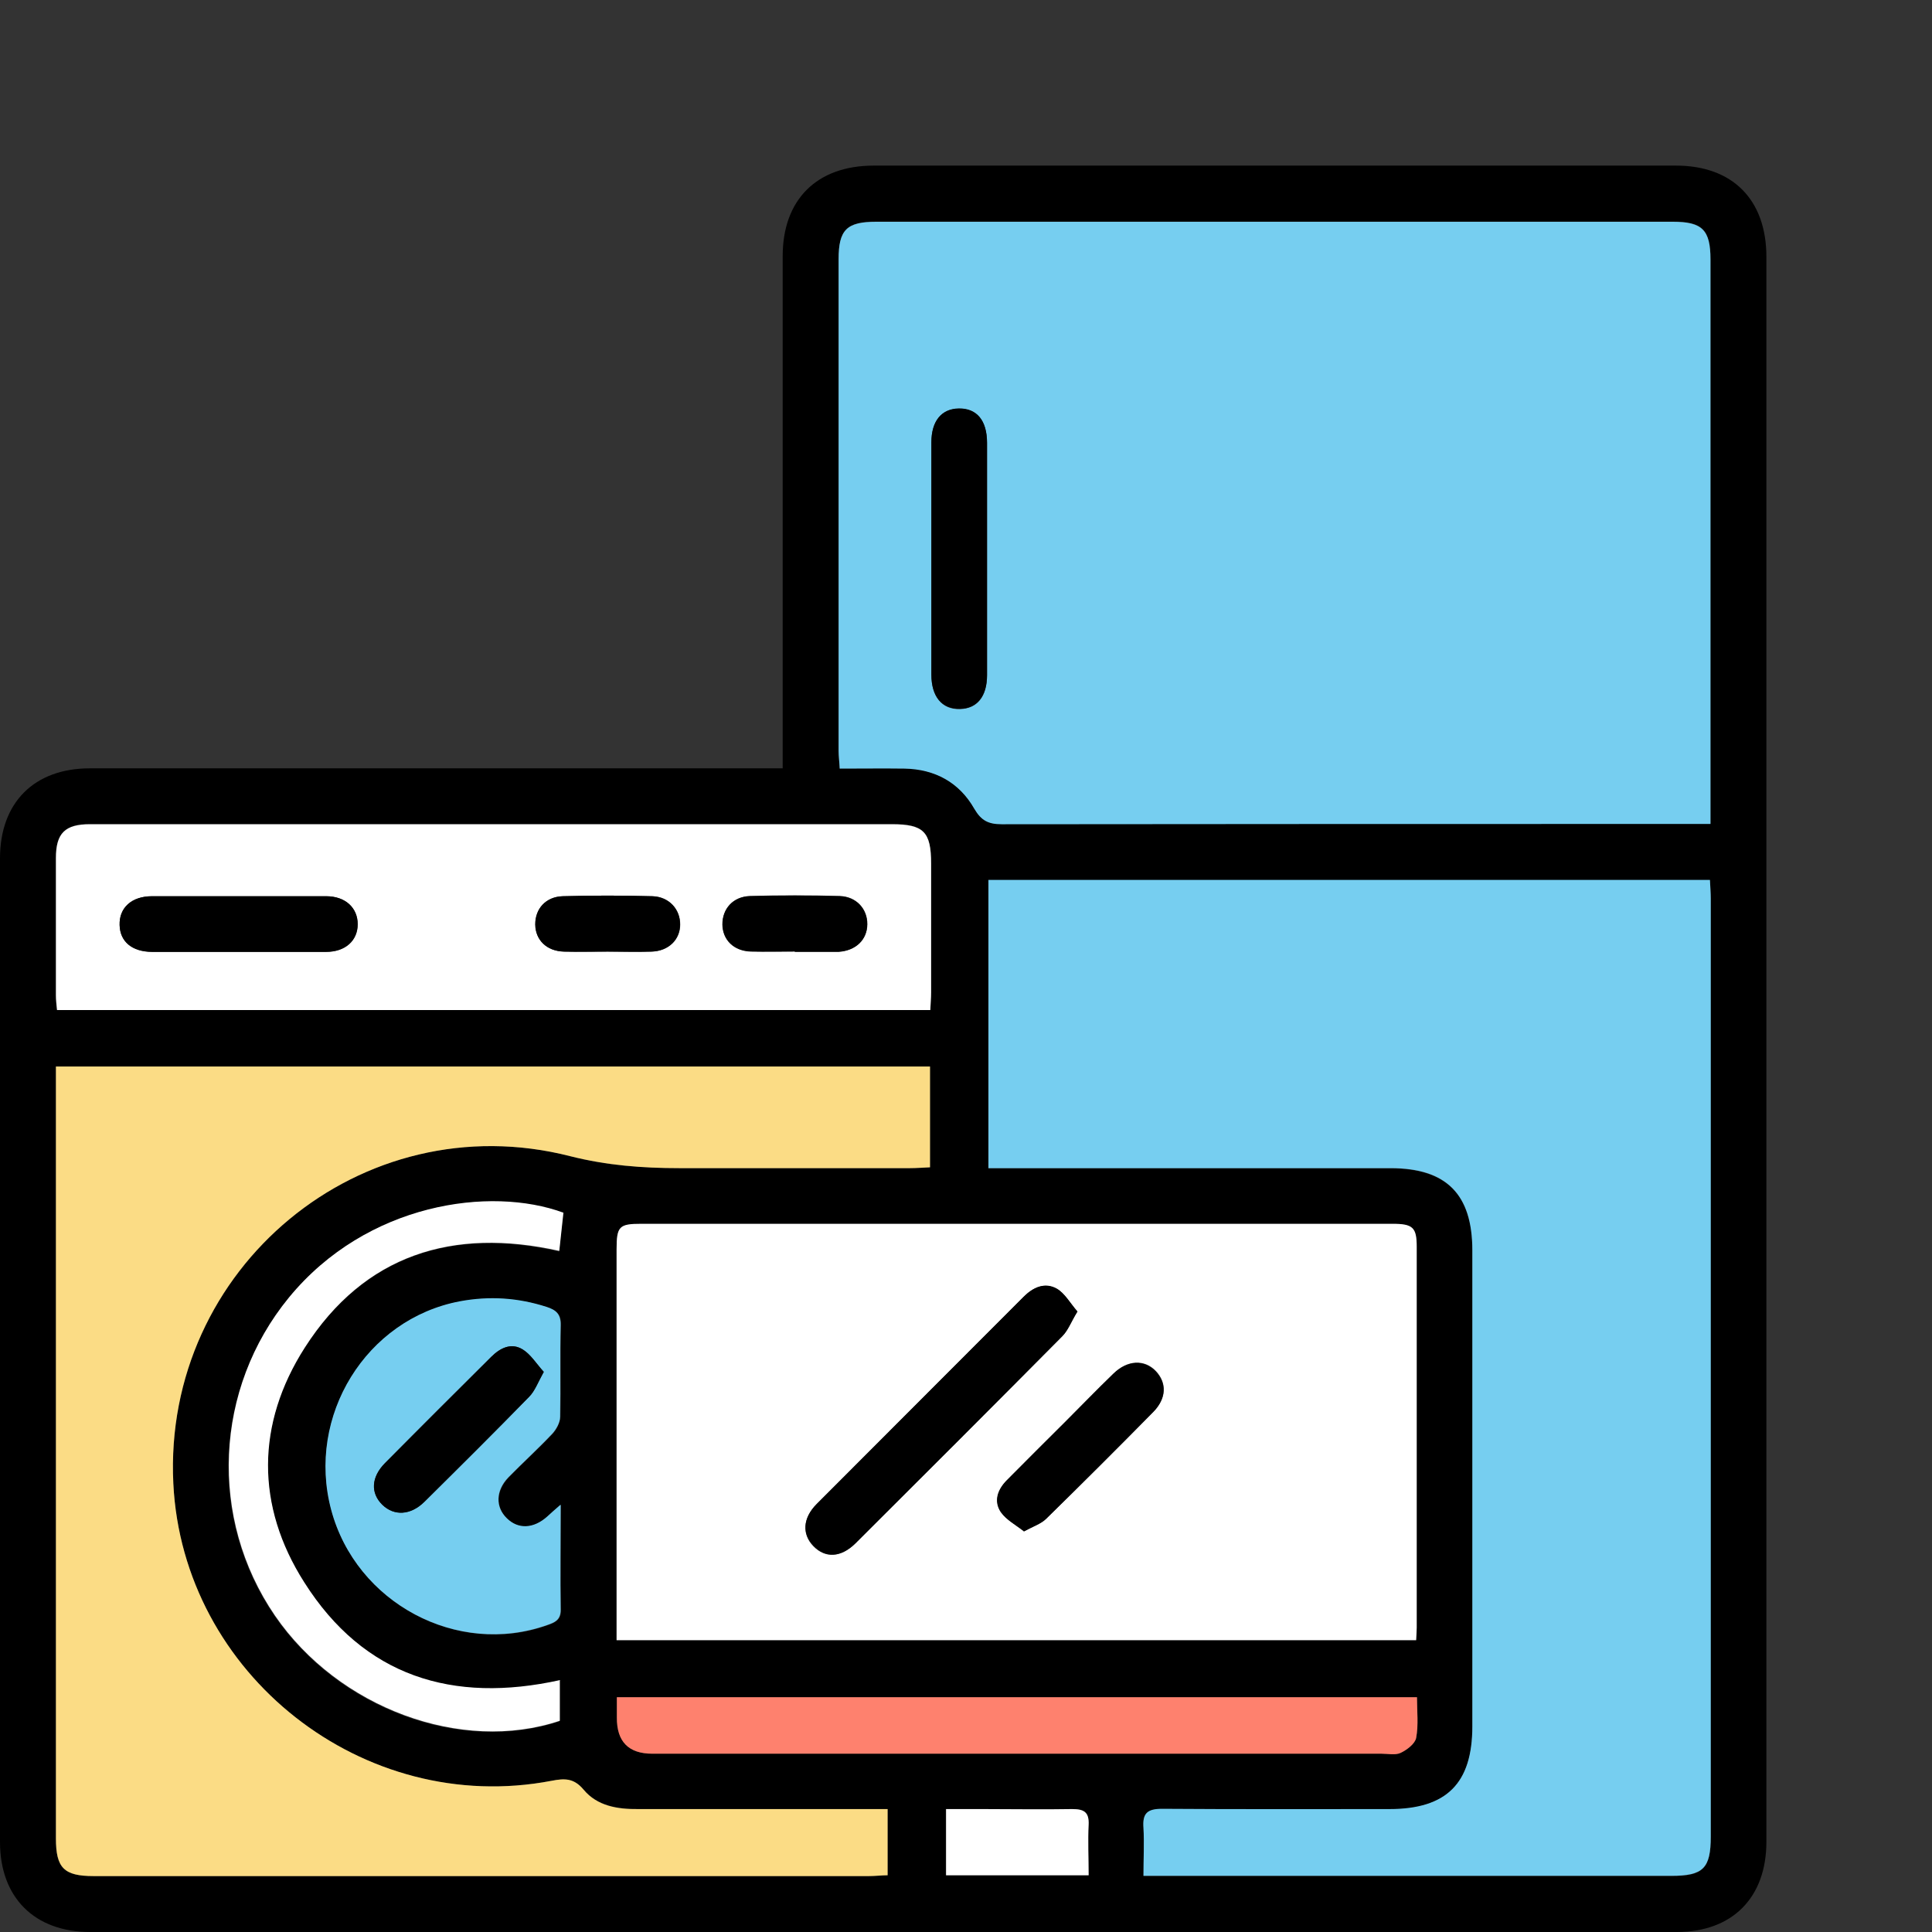
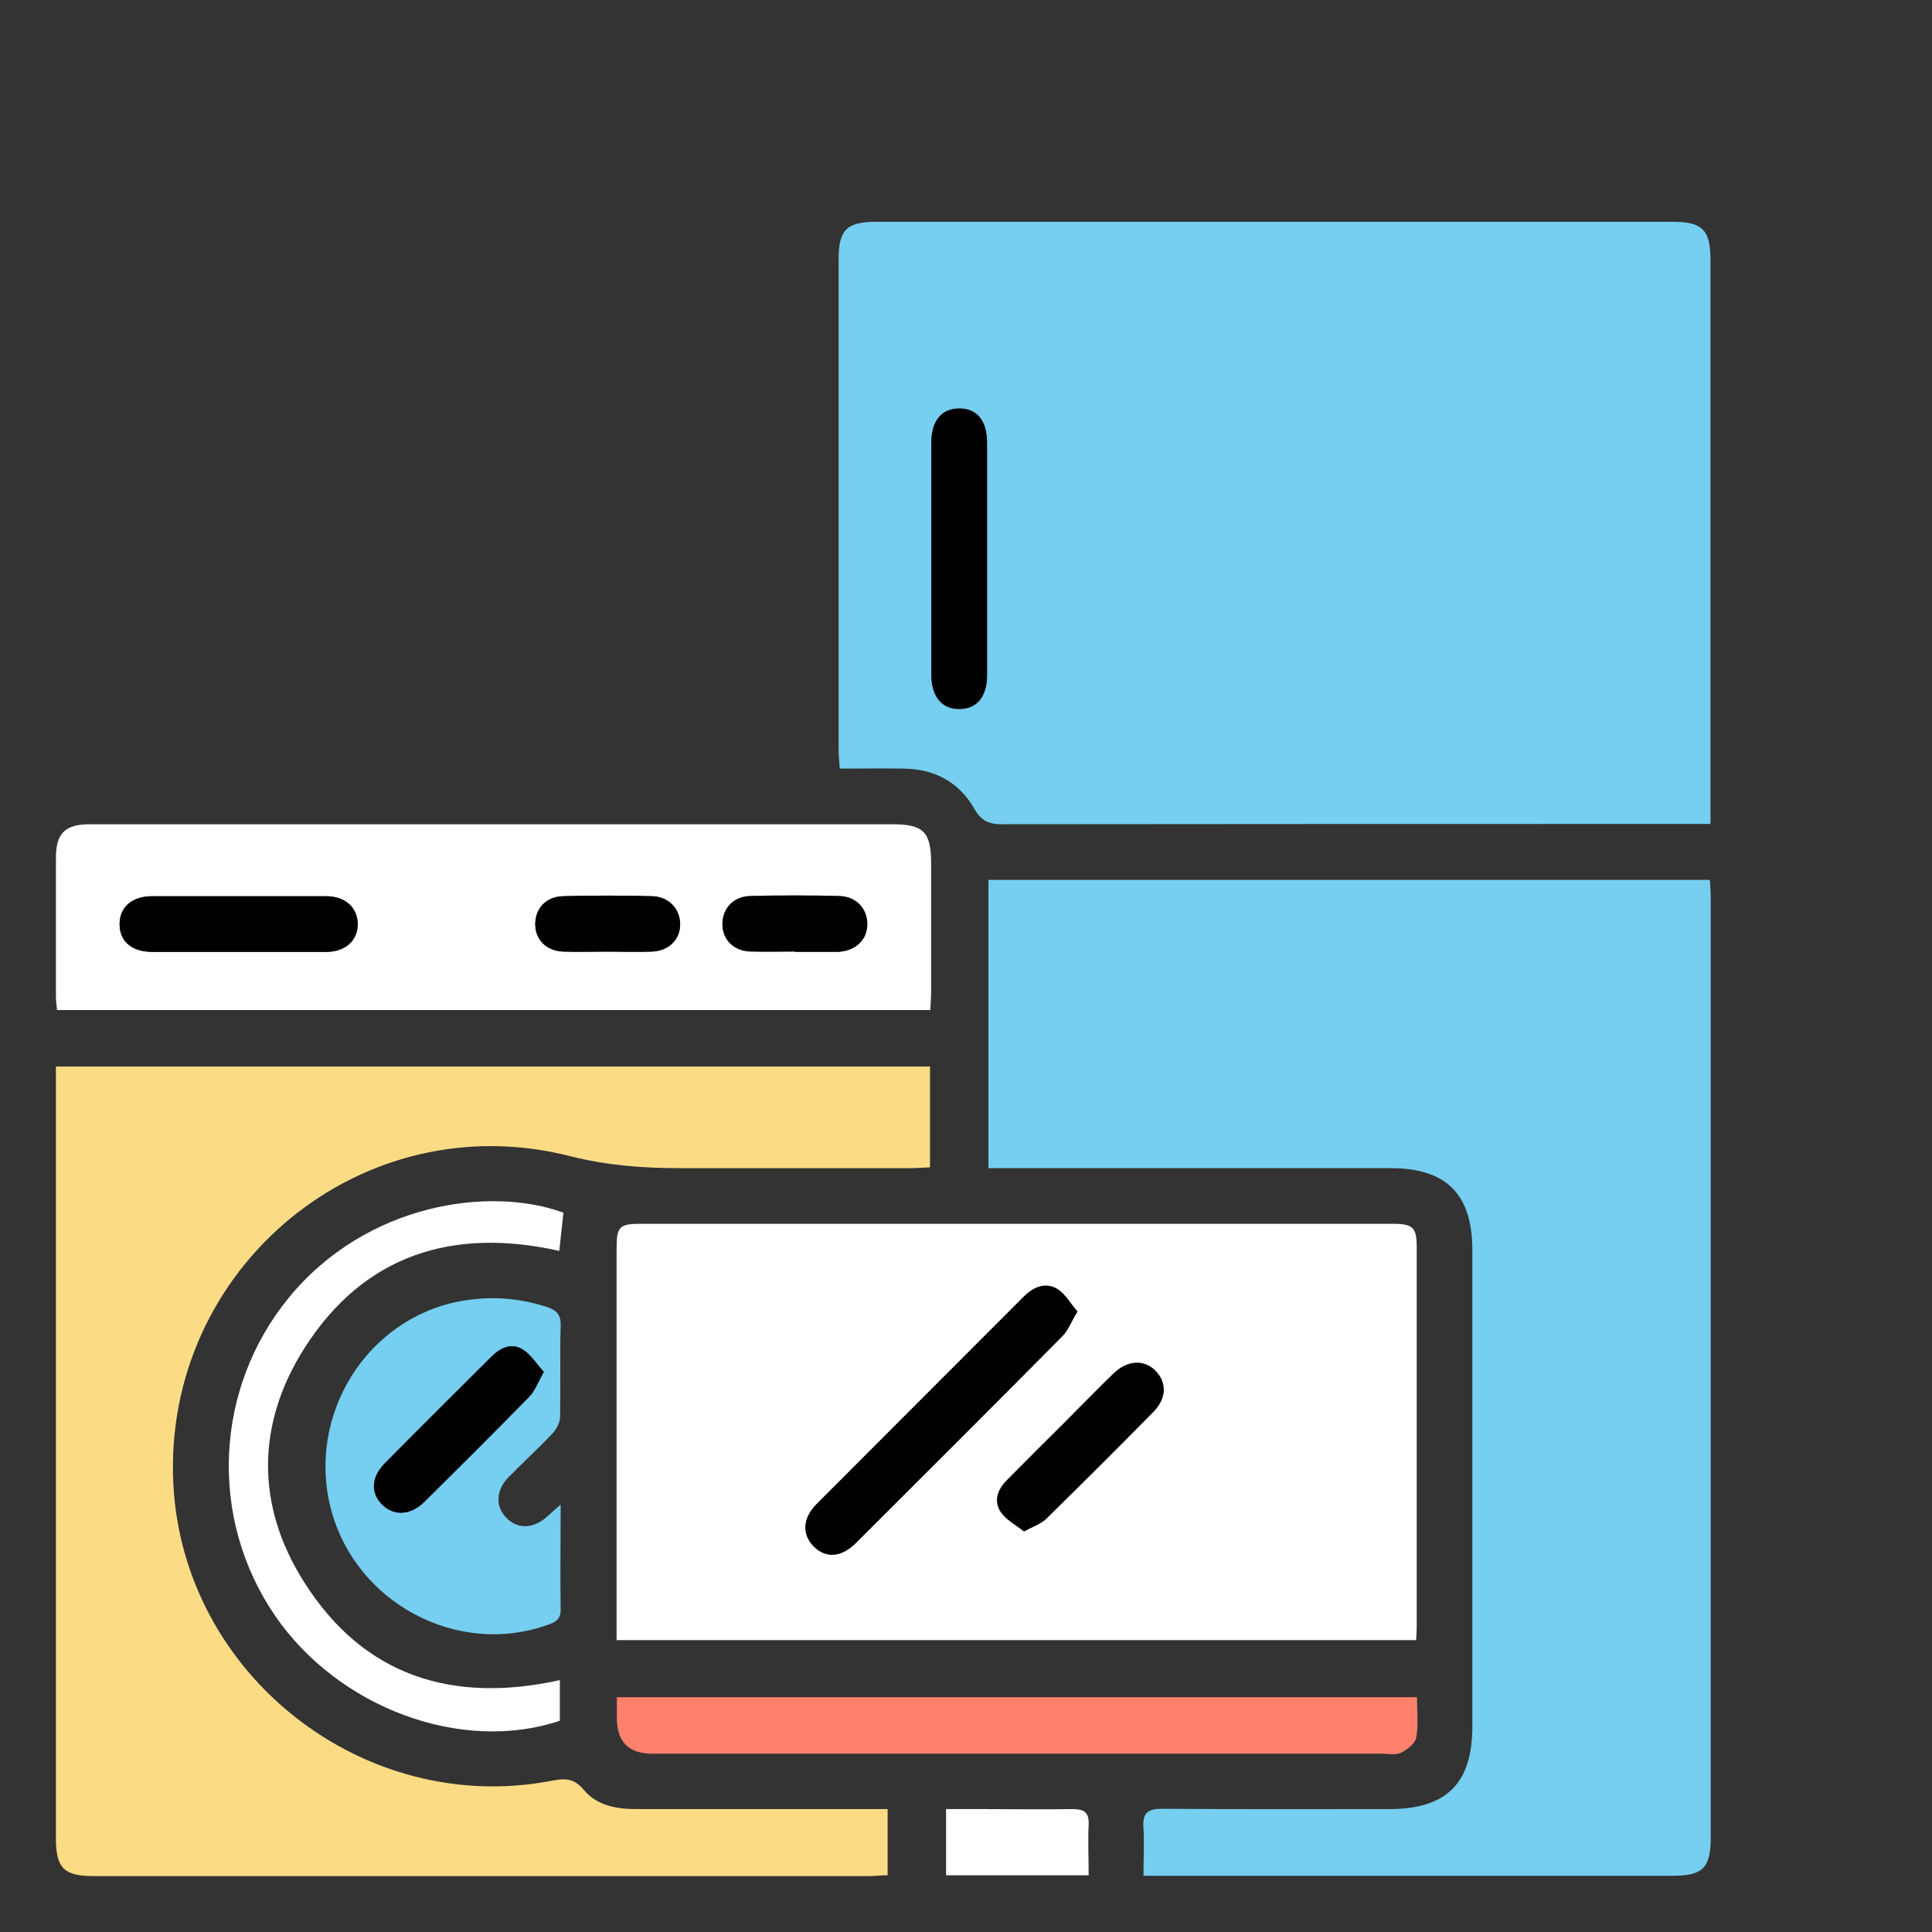
<svg xmlns="http://www.w3.org/2000/svg" width="35" height="35" viewBox="0 0 35 35" fill="none">
  <rect x="0" y="0" width="35" height="35" fill="#333333" stroke="none" />
  <g clip-path="url(#clip0_4845_2614)">
-     <path d="M14.179 13.919V13.488C14.179 10.539 14.179 7.589 14.179 4.64C14.179 3.617 14.796 3 15.829 3C20.675 3 25.515 3 30.36 3C31.388 3 32 3.617 32 4.655C32 14.225 32 23.795 32 33.365C32 34.378 31.383 35 30.375 35C20.795 35 11.215 35 1.635 35C0.627 35 0 34.378 0 33.37C0 27.431 0 21.493 0 15.549C0 14.541 0.617 13.919 1.63 13.919C5.673 13.919 9.72 13.919 13.763 13.919C13.888 13.919 14.014 13.919 14.179 13.919ZM30.987 14.927C30.987 14.782 30.987 14.687 30.987 14.591C30.987 11.291 30.987 7.991 30.987 4.695C30.987 4.159 30.841 4.013 30.305 4.013C25.495 4.013 20.685 4.013 15.875 4.013C15.338 4.013 15.193 4.159 15.193 4.69C15.193 7.66 15.193 10.629 15.193 13.598C15.193 13.698 15.203 13.804 15.213 13.919C15.624 13.919 16.005 13.914 16.386 13.919C16.938 13.929 17.379 14.17 17.65 14.646C17.776 14.862 17.906 14.927 18.147 14.927C22.3 14.922 26.448 14.922 30.601 14.922H30.987V14.927ZM20.715 33.987H21.081C24.145 33.987 27.21 33.987 30.28 33.987C30.856 33.987 30.992 33.851 30.992 33.275C30.992 27.612 30.992 21.949 30.992 16.287C30.992 16.171 30.982 16.061 30.977 15.945H17.906V21.167H18.297C20.594 21.167 22.897 21.167 25.194 21.167C26.202 21.167 26.673 21.638 26.673 22.656C26.673 25.53 26.673 28.404 26.673 31.278C26.673 32.312 26.207 32.778 25.169 32.778C23.794 32.778 22.42 32.783 21.051 32.773C20.78 32.773 20.695 32.858 20.715 33.119C20.735 33.395 20.715 33.671 20.715 33.992V33.987ZM25.655 29.713C25.66 29.613 25.665 29.548 25.665 29.488C25.665 27.191 25.665 24.888 25.665 22.591C25.665 22.235 25.595 22.175 25.224 22.175C20.69 22.175 16.155 22.175 11.621 22.175C11.215 22.175 11.17 22.22 11.17 22.641C11.17 24.898 11.17 27.155 11.17 29.413C11.17 29.513 11.17 29.613 11.17 29.718H25.655V29.713ZM1.013 19.321C1.013 19.456 1.013 19.562 1.013 19.667C1.013 24.211 1.013 28.756 1.013 33.305C1.013 33.841 1.159 33.987 1.695 33.987C6.38 33.987 11.065 33.987 15.744 33.987C15.854 33.987 15.97 33.977 16.08 33.972V32.773C15.93 32.773 15.804 32.773 15.679 32.773C14.305 32.773 12.93 32.773 11.561 32.773C11.185 32.773 10.819 32.713 10.573 32.422C10.393 32.206 10.222 32.221 9.991 32.261C6.586 32.913 3.31 30.335 3.14 26.875C2.949 22.972 6.555 19.978 10.332 20.946C10.994 21.117 11.636 21.162 12.303 21.162C13.698 21.162 15.092 21.162 16.486 21.162C16.607 21.162 16.732 21.152 16.848 21.147V19.321H1.013ZM16.853 18.298C16.858 18.177 16.868 18.077 16.868 17.972C16.868 17.194 16.868 16.417 16.868 15.639C16.868 15.063 16.732 14.927 16.155 14.927C12.91 14.927 9.665 14.927 6.42 14.927C4.825 14.927 3.23 14.927 1.63 14.927C1.179 14.927 1.013 15.093 1.013 15.539C1.013 16.367 1.013 17.199 1.013 18.027C1.013 18.107 1.023 18.192 1.033 18.293H16.853V18.298ZM10.157 27.266C10.041 27.371 9.981 27.426 9.921 27.477C9.665 27.702 9.389 27.712 9.184 27.507C8.978 27.306 8.983 27.01 9.214 26.769C9.47 26.503 9.75 26.253 10.006 25.982C10.082 25.902 10.147 25.776 10.152 25.671C10.167 25.119 10.152 24.562 10.162 24.011C10.167 23.805 10.082 23.735 9.906 23.68C9.389 23.514 8.868 23.479 8.336 23.579C6.636 23.9 5.547 25.656 6.004 27.356C6.455 29.046 8.291 30.024 9.921 29.443C10.056 29.392 10.167 29.352 10.162 29.167C10.152 28.56 10.162 27.953 10.162 27.271L10.157 27.266ZM25.67 30.747H11.175C11.175 30.882 11.175 30.997 11.175 31.113C11.175 31.551 11.389 31.77 11.817 31.77C16.221 31.77 20.625 31.77 25.028 31.77C25.144 31.77 25.279 31.8 25.374 31.755C25.49 31.7 25.635 31.589 25.655 31.484C25.695 31.248 25.67 31.003 25.67 30.747ZM10.142 30.446C8.196 30.877 6.591 30.381 5.507 28.675C4.629 27.286 4.634 25.801 5.517 24.422C6.596 22.737 8.201 22.235 10.127 22.672C10.152 22.436 10.177 22.205 10.202 21.979C8.883 21.488 6.641 21.794 5.231 23.514C3.877 25.164 3.767 27.517 4.976 29.277C6.124 30.952 8.351 31.78 10.137 31.183V30.456L10.142 30.446ZM19.717 33.972C19.717 33.646 19.702 33.35 19.717 33.054C19.732 32.818 19.631 32.768 19.416 32.773C18.874 32.783 18.332 32.773 17.791 32.773C17.57 32.773 17.354 32.773 17.134 32.773V33.972H19.712H19.717Z" fill="black" />
    <path d="M30.987 14.927H30.601C26.448 14.927 22.3 14.927 18.147 14.932C17.906 14.932 17.776 14.867 17.65 14.651C17.379 14.175 16.938 13.934 16.386 13.924C16.005 13.919 15.624 13.924 15.212 13.924C15.207 13.804 15.192 13.704 15.192 13.603C15.192 10.634 15.192 7.665 15.192 4.695C15.192 4.164 15.338 4.018 15.874 4.018C20.684 4.018 25.495 4.018 30.305 4.018C30.836 4.018 30.987 4.164 30.987 4.7C30.987 8.001 30.987 11.301 30.987 14.596C30.987 14.691 30.987 14.787 30.987 14.932V14.927ZM17.881 10.127C17.881 9.425 17.881 8.723 17.881 8.026C17.881 7.619 17.695 7.399 17.369 7.404C17.058 7.409 16.873 7.629 16.873 8.016C16.873 9.42 16.873 10.819 16.873 12.224C16.873 12.625 17.068 12.856 17.389 12.846C17.7 12.841 17.881 12.62 17.881 12.234C17.881 11.532 17.881 10.829 17.881 10.132V10.127Z" fill="#76CEF0" />
    <path d="M20.715 33.987C20.715 33.666 20.73 33.39 20.715 33.114C20.695 32.853 20.78 32.768 21.051 32.768C22.425 32.778 23.799 32.773 25.169 32.773C26.207 32.773 26.673 32.307 26.673 31.273C26.673 28.399 26.673 25.525 26.673 22.651C26.673 21.633 26.202 21.162 25.194 21.162C22.896 21.162 20.594 21.162 18.297 21.162H17.906V15.94H30.977C30.982 16.056 30.992 16.171 30.992 16.282C30.992 21.944 30.992 27.607 30.992 33.27C30.992 33.846 30.856 33.982 30.279 33.982C27.215 33.982 24.15 33.982 21.081 33.982H20.715V33.987Z" fill="#76CEF0" />
    <path d="M25.655 29.713H11.17C11.17 29.608 11.17 29.508 11.17 29.407C11.17 27.151 11.17 24.893 11.17 22.636C11.17 22.215 11.215 22.17 11.621 22.17C16.155 22.17 20.69 22.17 25.224 22.17C25.595 22.17 25.665 22.235 25.665 22.586C25.665 24.883 25.665 27.186 25.665 29.483C25.665 29.543 25.66 29.608 25.655 29.709V29.713ZM19.516 23.765C19.381 23.609 19.29 23.429 19.14 23.349C18.924 23.228 18.713 23.319 18.538 23.499C17.289 24.753 16.04 25.997 14.791 27.251C14.54 27.507 14.525 27.797 14.736 28.013C14.952 28.234 15.233 28.219 15.493 27.963C16.747 26.714 17.996 25.465 19.24 24.211C19.346 24.106 19.401 23.951 19.511 23.77L19.516 23.765ZM18.548 27.742C18.724 27.647 18.859 27.602 18.954 27.512C19.606 26.87 20.253 26.228 20.895 25.576C21.136 25.33 21.141 25.054 20.941 24.838C20.735 24.623 20.429 24.633 20.178 24.878C19.882 25.164 19.591 25.465 19.3 25.756C18.949 26.107 18.593 26.458 18.242 26.814C18.081 26.98 18.001 27.191 18.137 27.391C18.232 27.532 18.407 27.622 18.553 27.737L18.548 27.742Z" fill="white" />
    <path d="M1.013 19.321H16.848V21.147C16.727 21.152 16.607 21.162 16.486 21.162C15.092 21.162 13.698 21.162 12.303 21.162C11.636 21.162 10.994 21.112 10.332 20.946C6.55 19.978 2.949 22.973 3.14 26.875C3.31 30.335 6.586 32.913 9.991 32.261C10.222 32.216 10.393 32.206 10.573 32.422C10.819 32.718 11.185 32.778 11.561 32.773C12.935 32.773 14.31 32.773 15.679 32.773C15.804 32.773 15.93 32.773 16.08 32.773V33.972C15.97 33.972 15.855 33.987 15.744 33.987C11.06 33.987 6.375 33.987 1.695 33.987C1.159 33.987 1.013 33.841 1.013 33.305C1.013 28.761 1.013 24.216 1.013 19.667C1.013 19.562 1.013 19.456 1.013 19.321Z" fill="#FBDC85" />
    <path d="M16.853 18.298H1.033C1.023 18.198 1.013 18.117 1.013 18.032C1.013 17.204 1.013 16.372 1.013 15.544C1.013 15.093 1.179 14.932 1.63 14.932C3.225 14.932 4.82 14.932 6.42 14.932C9.665 14.932 12.91 14.932 16.155 14.932C16.732 14.932 16.868 15.068 16.868 15.645C16.868 16.422 16.868 17.199 16.868 17.977C16.868 18.082 16.858 18.182 16.853 18.303V18.298ZM4.283 17.244C4.825 17.244 5.367 17.244 5.908 17.244C6.26 17.244 6.48 17.039 6.48 16.743C6.48 16.447 6.255 16.236 5.908 16.236C4.855 16.236 3.807 16.236 2.754 16.236C2.382 16.236 2.157 16.447 2.167 16.758C2.177 17.059 2.392 17.239 2.754 17.244C3.265 17.244 3.772 17.244 4.283 17.244ZM11.009 17.239C11.275 17.239 11.541 17.244 11.807 17.239C12.113 17.229 12.323 17.024 12.323 16.748C12.323 16.472 12.123 16.246 11.822 16.236C11.28 16.221 10.739 16.221 10.197 16.236C9.891 16.246 9.695 16.462 9.7 16.748C9.7 17.029 9.906 17.229 10.217 17.239C10.483 17.25 10.749 17.239 11.014 17.239H11.009ZM14.4 17.239C14.656 17.239 14.912 17.239 15.167 17.239C15.177 17.239 15.188 17.239 15.197 17.239C15.504 17.219 15.709 17.024 15.714 16.743C15.714 16.467 15.518 16.241 15.213 16.231C14.671 16.216 14.129 16.216 13.588 16.231C13.281 16.241 13.086 16.462 13.091 16.743C13.091 17.024 13.297 17.224 13.607 17.234C13.873 17.244 14.139 17.234 14.405 17.234L14.4 17.239Z" fill="white" />
    <path d="M10.157 27.266C10.157 27.948 10.147 28.555 10.157 29.162C10.157 29.347 10.051 29.392 9.916 29.438C8.286 30.019 6.45 29.041 5.999 27.351C5.547 25.651 6.631 23.895 8.331 23.574C8.868 23.474 9.384 23.509 9.901 23.675C10.071 23.73 10.162 23.805 10.157 24.006C10.142 24.557 10.157 25.114 10.147 25.666C10.147 25.771 10.076 25.897 10.001 25.977C9.745 26.248 9.47 26.498 9.209 26.764C8.978 27.005 8.973 27.301 9.179 27.502C9.384 27.707 9.665 27.697 9.916 27.471C9.976 27.416 10.036 27.361 10.152 27.261L10.157 27.266ZM9.851 24.853C9.715 24.703 9.615 24.537 9.47 24.447C9.259 24.317 9.058 24.422 8.898 24.582C8.256 25.219 7.614 25.856 6.977 26.503C6.721 26.764 6.711 27.05 6.927 27.261C7.137 27.466 7.438 27.451 7.689 27.206C8.326 26.579 8.958 25.947 9.585 25.305C9.69 25.199 9.74 25.044 9.851 24.853Z" fill="#76CEF0" />
    <path d="M25.67 30.747C25.67 31.003 25.7 31.248 25.655 31.484C25.635 31.589 25.49 31.7 25.374 31.755C25.279 31.8 25.143 31.77 25.028 31.77C20.624 31.77 16.221 31.77 11.817 31.77C11.386 31.77 11.171 31.551 11.175 31.113C11.175 30.997 11.175 30.882 11.175 30.747H25.67Z" fill="#FE816E" />
    <path d="M10.142 30.446V31.173C8.361 31.77 6.129 30.942 4.981 29.267C3.777 27.507 3.882 25.154 5.236 23.504C6.646 21.789 8.888 21.483 10.207 21.969C10.182 22.195 10.157 22.426 10.132 22.661C8.206 22.23 6.601 22.727 5.522 24.412C4.64 25.791 4.63 27.281 5.512 28.665C6.591 30.37 8.201 30.867 10.147 30.436L10.142 30.446Z" fill="white" />
    <path d="M19.717 33.972H17.139V32.773C17.359 32.773 17.58 32.773 17.796 32.773C18.337 32.773 18.879 32.783 19.421 32.773C19.631 32.773 19.732 32.823 19.722 33.054C19.707 33.35 19.722 33.646 19.722 33.972H19.717Z" fill="white" />
    <path d="M17.881 10.127C17.881 10.829 17.881 11.532 17.881 12.229C17.881 12.615 17.7 12.836 17.389 12.841C17.063 12.846 16.873 12.62 16.873 12.219C16.873 10.814 16.873 9.415 16.873 8.011C16.873 7.624 17.058 7.404 17.369 7.399C17.695 7.394 17.881 7.614 17.881 8.021C17.881 8.723 17.881 9.425 17.881 10.122V10.127Z" fill="black" />
    <path d="M19.516 23.765C19.405 23.945 19.35 24.101 19.245 24.206C18.001 25.46 16.752 26.709 15.498 27.958C15.238 28.214 14.957 28.229 14.741 28.008C14.53 27.793 14.54 27.502 14.796 27.246C16.045 25.992 17.294 24.748 18.543 23.494C18.718 23.319 18.929 23.223 19.145 23.344C19.29 23.429 19.386 23.604 19.521 23.76L19.516 23.765Z" fill="black" />
    <path d="M18.548 27.742C18.402 27.627 18.232 27.537 18.131 27.396C17.996 27.196 18.071 26.985 18.237 26.819C18.588 26.463 18.944 26.112 19.295 25.761C19.586 25.47 19.877 25.169 20.173 24.883C20.424 24.643 20.73 24.628 20.935 24.843C21.136 25.054 21.131 25.335 20.89 25.581C20.248 26.233 19.601 26.88 18.949 27.517C18.859 27.607 18.718 27.652 18.543 27.747L18.548 27.742Z" fill="black" />
    <path d="M4.283 17.244C3.772 17.244 3.265 17.244 2.754 17.244C2.393 17.244 2.172 17.059 2.167 16.758C2.157 16.447 2.382 16.236 2.754 16.236C3.807 16.236 4.855 16.236 5.909 16.236C6.26 16.236 6.48 16.447 6.48 16.743C6.48 17.039 6.255 17.244 5.909 17.244C5.367 17.244 4.825 17.244 4.283 17.244Z" fill="black" />
    <path d="M11.009 17.239C10.744 17.239 10.478 17.244 10.212 17.239C9.901 17.23 9.7 17.029 9.695 16.748C9.695 16.462 9.886 16.246 10.192 16.236C10.734 16.221 11.275 16.221 11.817 16.236C12.118 16.246 12.323 16.472 12.319 16.748C12.319 17.024 12.108 17.23 11.802 17.239C11.536 17.25 11.27 17.239 11.004 17.239H11.009Z" fill="black" />
    <path d="M14.4 17.239C14.134 17.239 13.868 17.244 13.603 17.239C13.292 17.23 13.091 17.029 13.086 16.748C13.086 16.467 13.277 16.246 13.582 16.236C14.124 16.221 14.666 16.221 15.208 16.236C15.514 16.246 15.714 16.467 15.709 16.748C15.709 17.029 15.498 17.224 15.193 17.244C15.182 17.244 15.172 17.244 15.162 17.244C14.907 17.244 14.651 17.244 14.395 17.244L14.4 17.239Z" fill="black" />
    <path d="M9.851 24.853C9.746 25.044 9.691 25.199 9.585 25.305C8.958 25.947 8.326 26.574 7.689 27.206C7.438 27.456 7.138 27.466 6.927 27.261C6.711 27.05 6.721 26.759 6.977 26.503C7.614 25.861 8.256 25.224 8.898 24.582C9.059 24.422 9.259 24.317 9.47 24.447C9.615 24.537 9.716 24.703 9.851 24.853Z" fill="black" />
  </g>
  <defs>
    <clipPath id="clip0_4845_2614">
      <rect width="32" height="32" fill="white" transform="translate(0 3)" />
    </clipPath>
  </defs>
</svg>